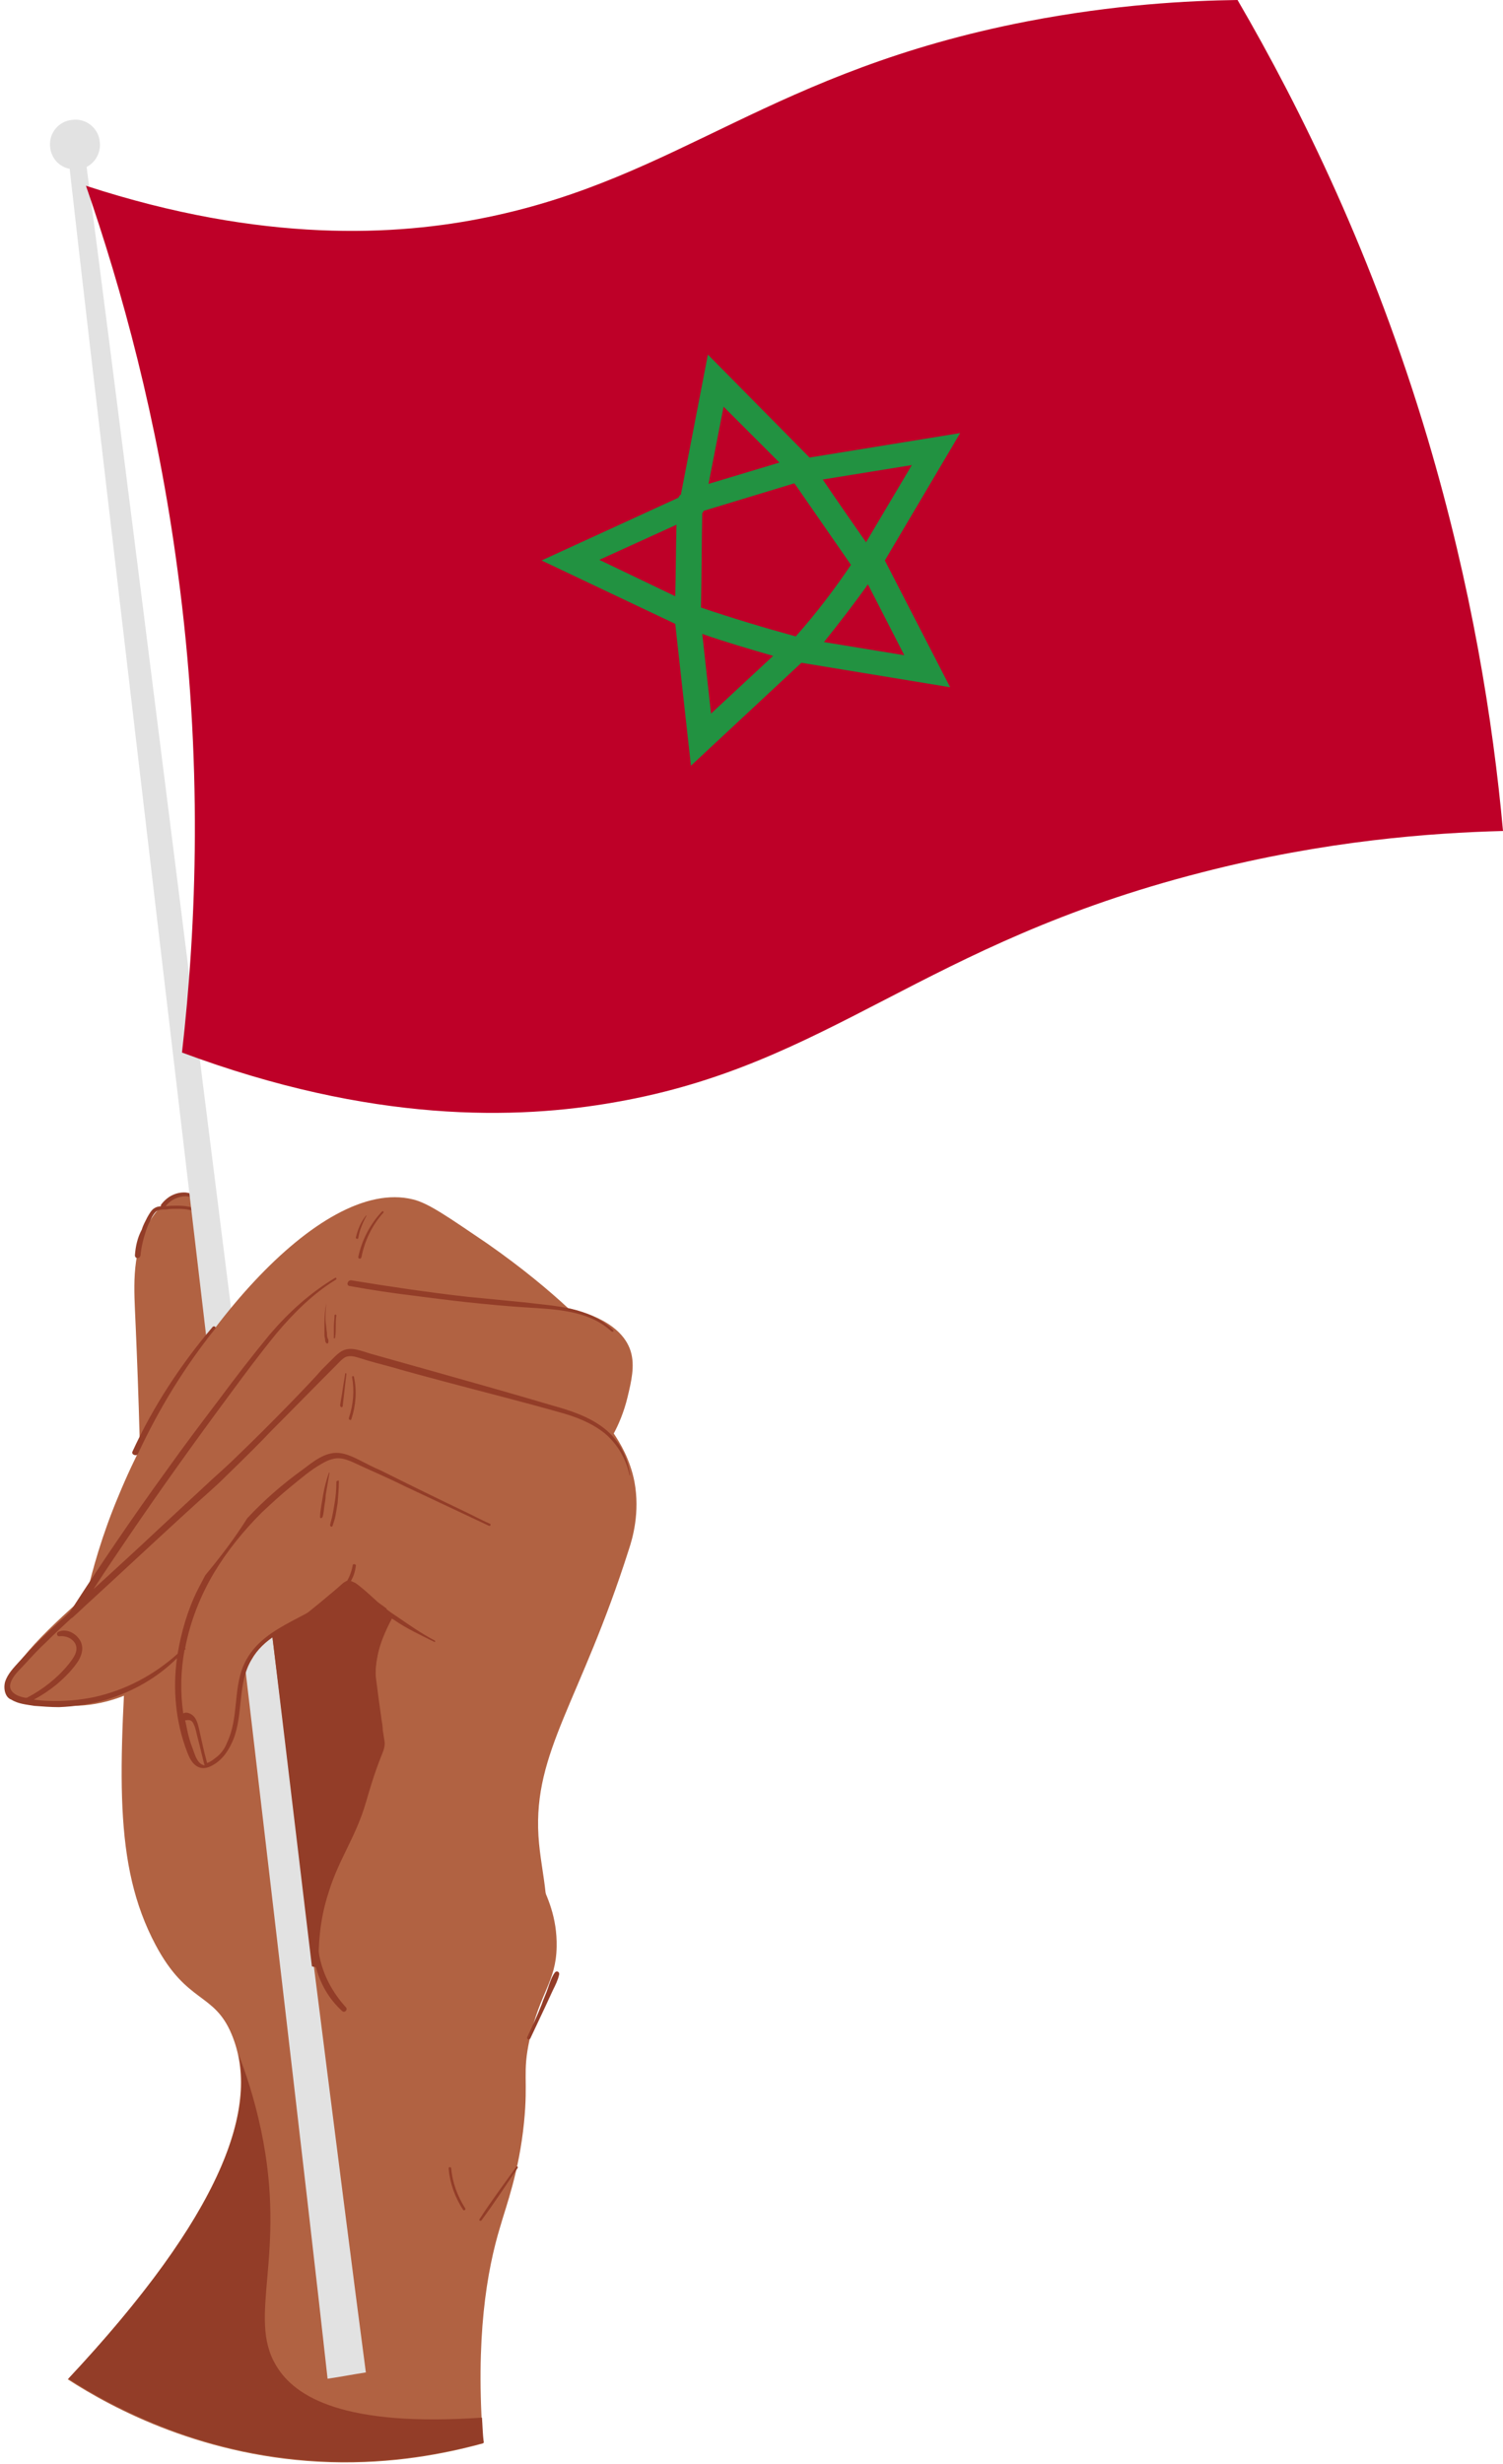
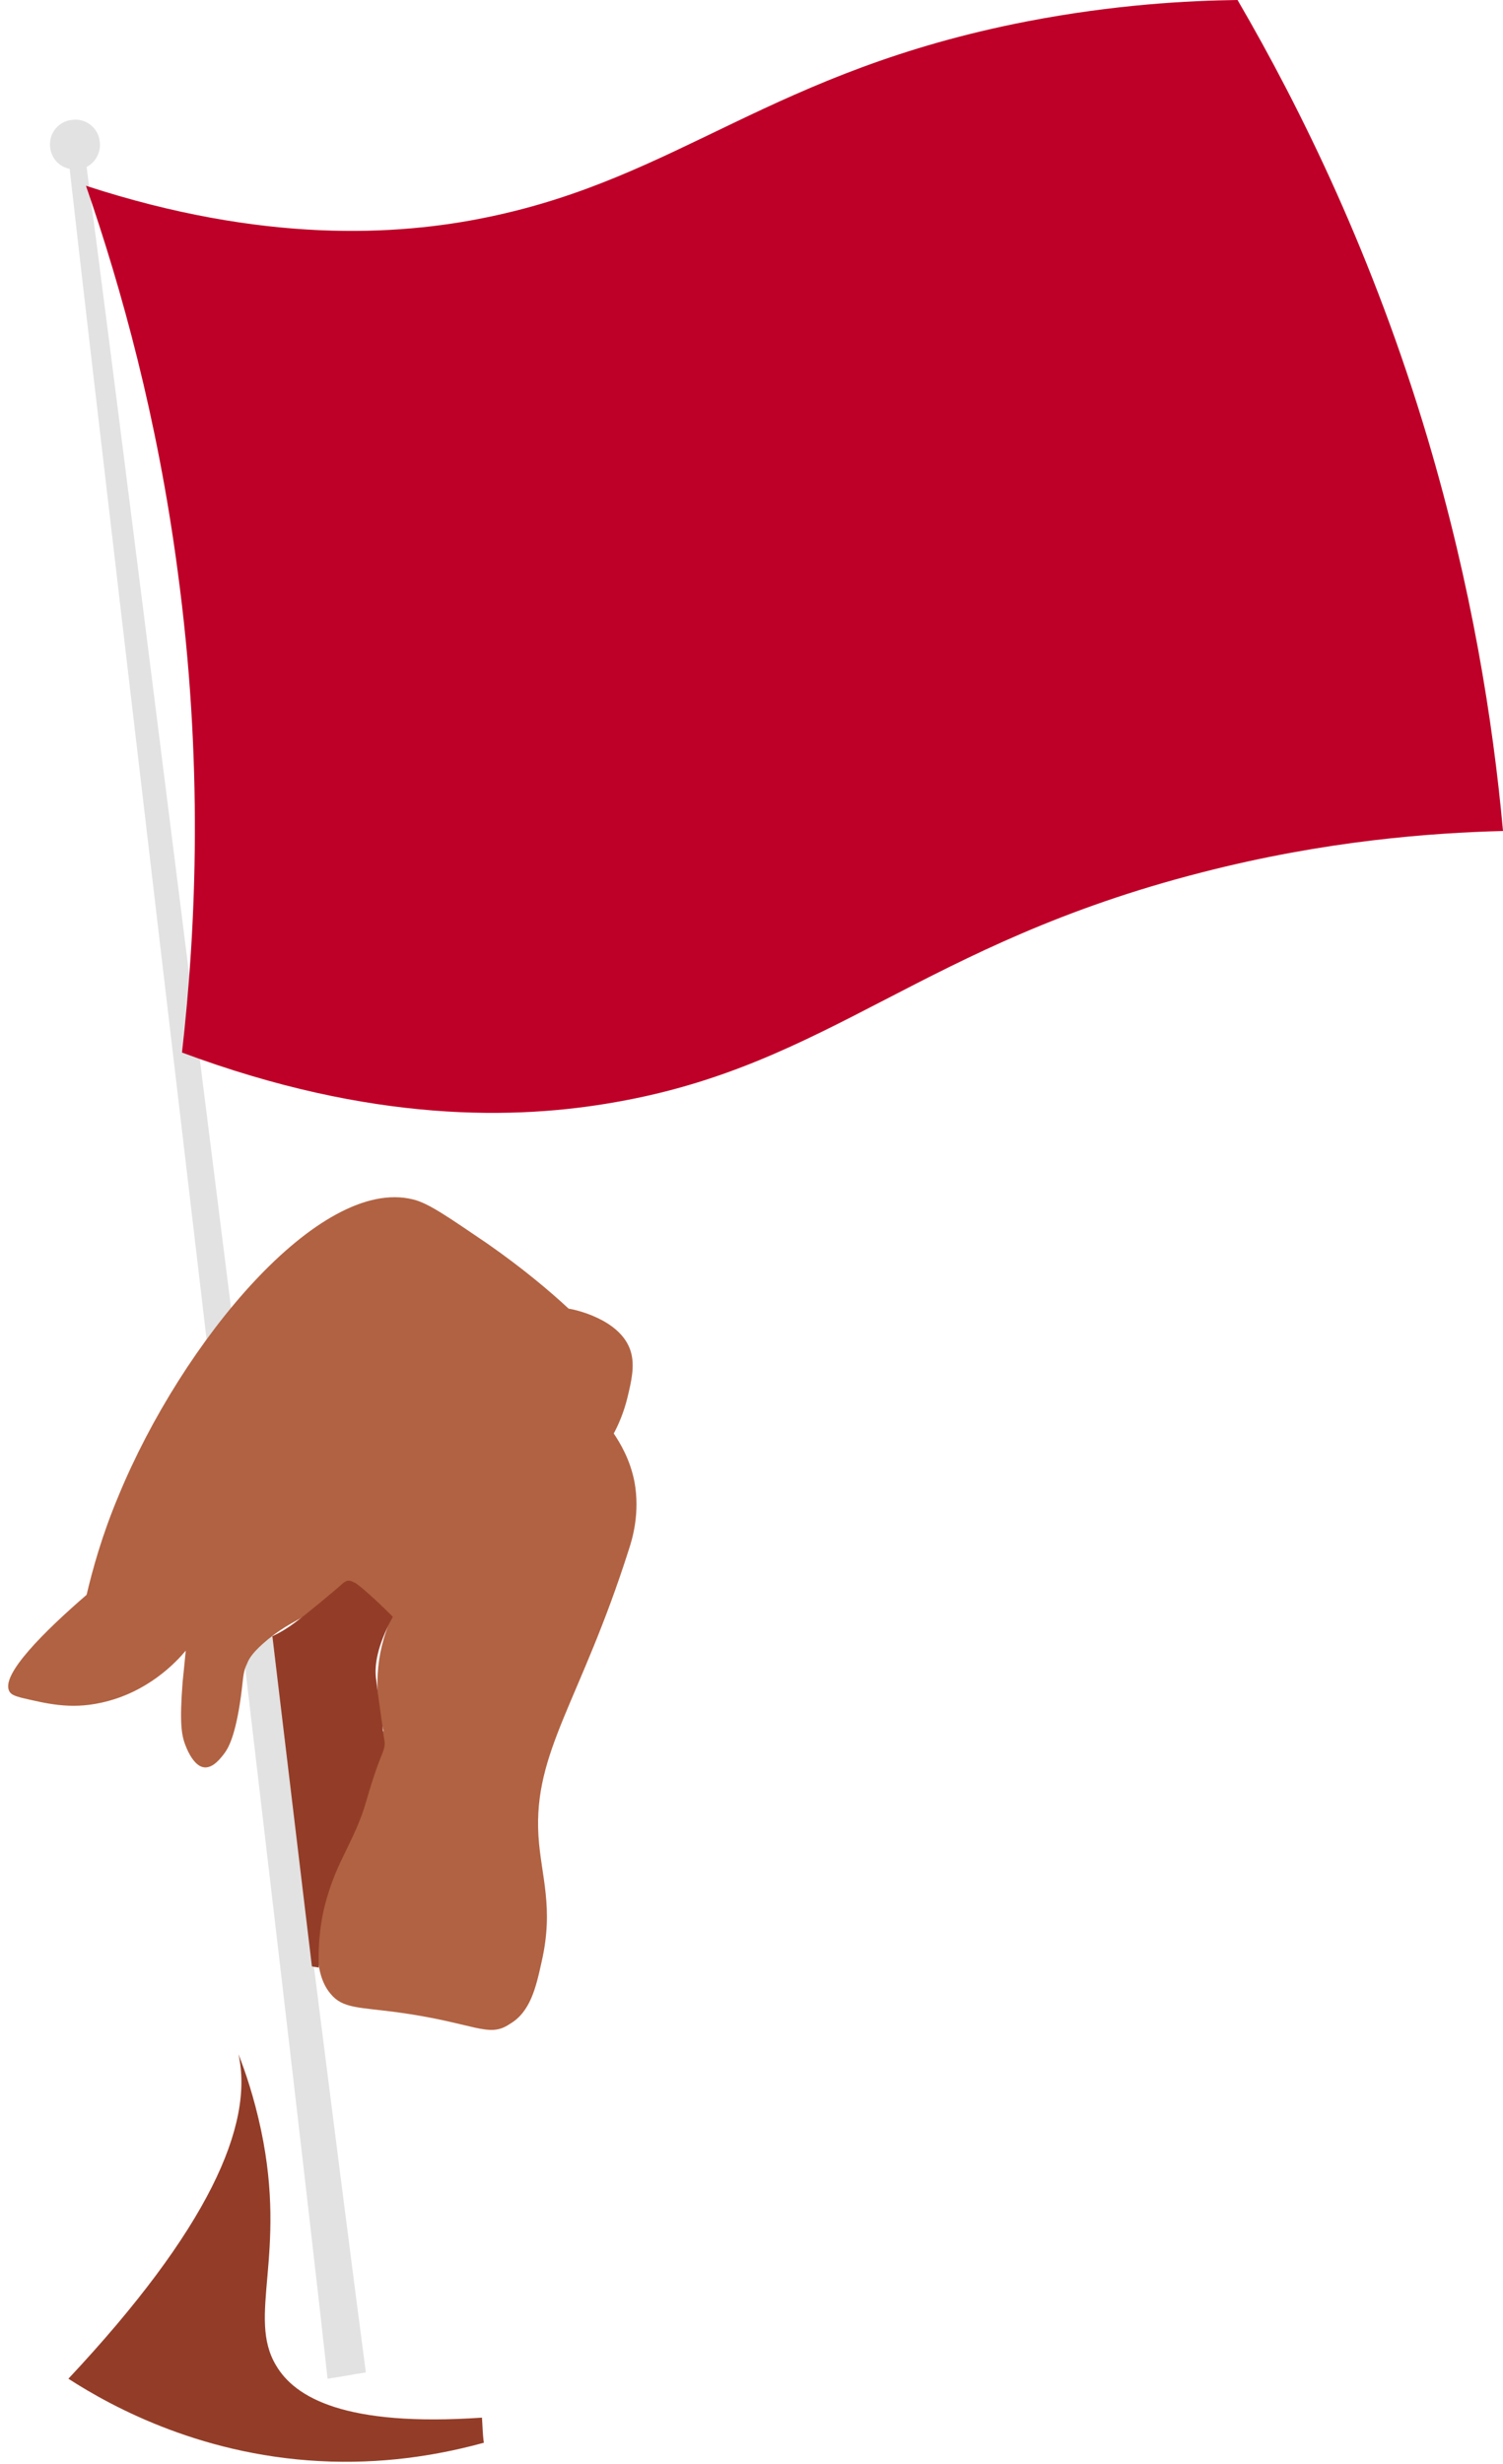
<svg xmlns="http://www.w3.org/2000/svg" height="392.6" preserveAspectRatio="xMidYMid meet" version="1.0" viewBox="-0.7 -0.0 239.5 392.6" width="239.5" zoomAndPan="magnify">
  <g>
    <g id="change1_1">
-       <path d="M67.1,247c0.2,0.1,0.7,0.6,1.4,1.2c14.8,13.6,7.6,32.2,16.7,51.2c1.3,2.7,2.9,6.1,2.8,10.8 c-0.1,5.6-2.7,7.3-4.3,14.7c-1.2,5.5-0.2,6.3-0.9,13.3c-0.8,7.9-2.8,13.1-3.8,16.6c-2.1,6.9-4,17.7-2.7,34.5 c-6.2,1.7-14.5,3.3-24.4,3c-19.9-0.6-34.7-8.6-41.8-13.2c24.6-26.3,30.9-43.6,26.1-55c-2.8-6.7-7.1-4.8-12.1-14.2 c-6.8-12.8-5.9-27.4-4.2-54c0.2-3.1,0.4-5,0.8-7.6c0.3-1.7,0.5-2.8,0.7-4.2c0.1-0.6,0.3-2.6,0.3-5.3c0-11.1-0.9-30.2-0.9-30.2 c-0.2-4.7-0.4-10.6,3.3-15.4c0,0,0.4-0.4,0.8-1c0.4-0.5,1-1.2,1.2-1.3c1-1.1,3.9-0.3,4.7,0.1c4,1.6,3.9,11.8,4.5,22.3 c0.7,13,1,19.5,4.1,23.6C46,246.2,57.7,239.9,67.1,247z" fill="#B16242" />
-     </g>
+       </g>
    <g id="change2_1">
-       <path d="M20.8,200c0,0.6,0.8,0.6,0.9,0c0.1-1.2,0.4-2.5,0.8-3.7c0.2-0.6,0.4-1.2,0.7-1.7c0.2-0.5,0.5-1.1,0.9-1.5 c0.4-0.4,1.1-0.4,1.7-0.4c0.6-0.1,1.2-0.1,1.9-0.1c1.2,0,2.4,0.2,3.4,0.8c0.2,0.1,0.5-0.2,0.2-0.4c-1.1-0.7-2.4-0.9-3.7-0.9 c-0.6,0-1.3,0-1.9,0.1c0.7-1,2-1.6,3.2-1.6c1.3,0.1,2.5,0.9,3.1,2c0.1,0.3,0.5,0,0.4-0.2c-0.7-1.3-2-2.2-3.5-2.4 c-1.6-0.1-3,0.7-3.9,1.9c-0.1,0.1-0.1,0.2,0,0.3c-0.4,0-0.8,0.1-1.1,0.3c-0.5,0.3-0.8,0.9-1.1,1.4c-0.3,0.6-0.7,1.3-0.9,2 C21.2,197.2,20.9,198.6,20.8,200z" fill="#933D28" />
-     </g>
+       </g>
    <g id="change3_1">
      <path d="M7.3,23.5c-0.3-2.2,1.3-4.2,3.5-4.4c2.2-0.3,4.2,1.3,4.4,3.5c0.2,1.7-0.7,3.3-2.1,4 C20.3,80.9,50.4,323.7,57.6,378c-2,0.3-4,0.7-6.1,1c-6-54.5-35-297.6-41.1-352.1C8.8,26.6,7.5,25.3,7.3,23.5z" fill="#E2E2E2" />
    </g>
    <g id="change1_2">
      <path d="M62.5,320.6c-6.1-0.8-8.6-0.6-10.5-2.9c-2-2.3-2.1-5.7-2.2-8.1c-0.1-2.3,0.2-4.4,1.2-7.9 c1.5-5.3,3.2-8.8,4.4-11.7c1.4-3.3,3.3-8.1,5-14.3c-1-3.8-1.7-9.6,0.4-15.7c0.3-0.9,0.6-1.7,1-2.4c-2-1.8-4-3.6-6-5.4 c-2.6,2.1-4.8,3.5-6.4,4.4c-2.9,1.7-4.7,2.4-7.4,4.6c-2.3,1.9-3,3-3.3,3.8c-0.7,1.4-0.6,2.2-1,5.2c-0.9,6.6-2.1,8.4-2.6,9.1 c-0.6,0.8-1.8,2.4-3.2,2.3c-1.6-0.1-2.7-2.6-3-3.4c-0.7-1.7-1-3.7-0.5-10.2c0.2-2.1,0.4-3.8,0.5-5c-1.6,1.9-6.1,6.7-13.5,8.3 c-5,1.1-8.8,0.1-12.7-0.8c-1.1-0.3-1.6-0.5-1.9-1c-1.5-2.6,5.6-9.6,12.3-15.4c0.9-3.8,2.4-9.4,5.1-15.8 c10.1-24.5,32-50.9,46.9-47.2c2.5,0.6,5.6,2.8,11.8,7c5.6,3.9,10,7.6,13,10.4c0.7,0.1,8.3,1.6,9.9,6.8c0.7,2.3,0.1,4.8-0.5,7.3 c-0.6,2.5-1.5,4.5-2.2,5.8c1,1.5,2.6,4.1,3.3,7.7c0.9,4.9-0.3,9-0.9,10.8c-7.7,24.2-15.2,32.1-14.4,45.6c0.4,6.4,2.5,11.4,0.5,20.1 c-0.9,4.1-1.8,8-5.1,9.9C77.1,324.8,75,322.3,62.5,320.6z" fill="#B16242" />
    </g>
    <g id="change2_2">
-       <path d="M21.3,231.6c-0.2,0.5-1.1,0.2-0.9-0.3c3.3-7.2,7.7-13.9,12.8-19.9c0.2-0.2,0.6,0,0.4,0.3 C28.7,217.8,24.6,224.5,21.3,231.6z M51,239.9c0.1-0.6,0.2-1.1,0.2-1.7c0.2-1.2,0.4-2.3,0.6-3.5c0-0.1-0.1-0.1-0.1,0 c-0.4,1.1-0.7,2.3-0.9,3.4c-0.1,0.6-0.2,1.2-0.3,1.8c-0.1,0.6-0.2,1.2-0.2,1.8c0,0.3,0.3,0.2,0.4,0C50.9,241.1,50.9,240.5,51,239.9 z M52.9,236.1c0,1.2-0.1,2.4-0.3,3.5c-0.1,0.6-0.2,1.2-0.3,1.7c-0.1,0.6-0.3,1.1-0.4,1.7c0,0.2,0.3,0.4,0.4,0.1 c0.2-0.6,0.4-1.2,0.5-1.8c0.1-0.6,0.2-1.2,0.3-1.8c0.1-1.2,0.2-2.4,0.2-3.6C53.3,235.9,52.9,235.9,52.9,236.1z M0.1,268 c0.4-1.3,1.4-2.3,2.3-3.3c2.2-2.4,4.6-4.8,7.1-7c0.4-0.4,0.8-0.7,1.1-1.1c4.9-7.6,10-15.1,15.3-22.4c2.7-3.8,5.5-7.5,8.3-11.2 c2.6-3.5,5.3-7,8.1-10.4c3-3.5,6.4-6.6,10.4-9c0.2-0.1,0.3,0.2,0.1,0.3c-3.6,2.2-6.7,5.3-9.4,8.5c-2.7,3.3-5.3,6.8-7.8,10.2 c-5.4,7.3-10.7,14.7-15.8,22.2c-1.9,2.8-3.8,5.6-5.6,8.4c3.5-3.2,7-6.4,10.4-9.6l8.5-7.9c1.9-1.7,3.3-3,4.2-3.9 c4.9-4.7,11.5-11.5,13.3-13.6c0.1-0.1,0.8-0.8,1.7-1.7c0.5-0.5,1-1,1.6-1.3c1.4-0.7,3.1,0.1,4.5,0.5c3.2,0.9,6.4,1.8,9.6,2.7 c6.4,1.8,12.8,3.6,19.2,5.5c2.9,0.8,6,1.8,8.4,3.7c2.3,1.8,3.7,4.5,4.1,7.4c0,0.1-0.1,0.1-0.1,0c-0.5-2.5-1.9-4.9-3.9-6.6 c-2.1-1.7-4.7-2.7-7.3-3.4c-6-1.7-12-3.2-18-4.8c-3-0.8-6-1.6-9.1-2.5c-1.5-0.4-3.1-0.8-4.6-1.3c-0.7-0.2-1.5-0.5-2.3-0.2 c-0.6,0.3-1.1,0.9-1.5,1.3c-3.5,3.5-6.9,7-10.4,10.5c-1.6,1.7-4.1,4.2-7.2,7.2c-1.9,1.9-2.4,2.2-7.3,6.7 c-4.8,4.4-9.5,8.8-14.3,13.2c-0.9,0.8-1.7,1.6-2.6,2.4c0,0-0.1,0.1-0.1,0.1c-0.1,0.1-0.2,0.2-0.3,0.2c-1.3,1.2-2.7,2.5-4,3.8 c-1.2,1.1-2.3,2.3-3.4,3.5c-0.8,0.9-1.9,1.8-2.3,3c-0.5,1.5,1.1,2.2,2.3,2.4c0.1,0,0.2,0,0.3,0c2.5-1.3,4.8-3.1,6.6-5.3 c0.7-0.9,1.7-2.1,1.1-3.3c-0.5-0.9-1.5-1.3-2.5-1.2c-0.4,0.1-0.6-0.5-0.2-0.7c1.1-0.5,2.4,0,3.2,1c0.9,1.1,0.7,2.4,0,3.6 c-0.9,1.4-2.2,2.7-3.5,3.8c-1.1,0.9-2.3,1.7-3.6,2.4c0.8,0.1,1.5,0.2,2.3,0.2c2.4,0.1,4.9-0.1,7.3-0.6c5-1.1,9.5-3.5,13.3-6.9 c0.6-3.5,1.6-7,3.2-10.2c0.4-0.8,0.8-1.5,1.2-2.3c2.4-2.9,4.7-5.9,6.7-9.1c2.7-2.9,5.7-5.5,8.9-7.8c1.6-1.2,3.5-2.8,5.7-2.6 c1.1,0.1,2.2,0.6,3.2,1.1c1.2,0.6,2.3,1.2,3.5,1.7c4.6,2.3,9.3,4.6,13.9,6.8c1.2,0.6,2.4,1.2,3.5,1.7c0.2,0.1,0,0.4-0.2,0.3 c-4.5-2.1-8.9-4.2-13.4-6.3c-2.2-1.1-4.5-2.1-6.7-3.1c-1.1-0.5-2.2-1.1-3.3-1.3c-1.1-0.2-2.2,0.2-3.2,0.8c-1.8,1-3.4,2.4-5,3.7 c-1.6,1.3-3.1,2.7-4.6,4.1c-2.9,2.9-5.5,6.1-7.6,9.6c-2.2,3.7-3.8,7.8-4.6,12c0.1,0.1,0.1,0.2,0,0.2c0,0-0.1,0.1-0.1,0.1 c-0.6,3.3-0.7,6.7-0.2,10.1c0.5-0.3,1.1,0,1.5,0.3c0.6,0.5,0.8,1.3,1,2.1c0.4,1.8,0.8,3.7,1.3,5.5c0.6-0.2,1.2-0.7,1.7-1.1 c0.7-0.6,1.2-1.4,1.5-2.2c1.8-3.8,1-8.2,2.5-12c2.6-6.4,10.1-7.5,14.9-11.6c0.4-0.3,0.8-0.7,1.2-1.1c0-0.1,0-0.1,0-0.2 c0.7-1,1.2-2.1,1.4-3.3c0-0.3,0.6-0.2,0.5,0.1c-0.1,0.9-0.4,1.8-0.9,2.6c0,0,0.1,0,0.1,0c0.4,0.3,0.8,0.6,1.3,0.9 c0.1,0,0.3,0,0.4,0.1c0.7,0.6,1.4,1.2,2.1,1.8c0.6,0.5,1.3,0.9,1.9,1.4l0,0.1c0.5,0.4,1.1,0.8,1.7,1.2c1.9,1.3,3.9,2.7,6,3.8 c0.1,0.1,0,0.3-0.1,0.2c-2.2-1.1-4.4-2.1-6.4-3.5c-0.2-0.1-0.3-0.2-0.5-0.3c-1.3,2.4-2.1,5-2.4,7.7c-0.1,1.3-0.1,2.7,0,4 c0,0.4,0.1,0.9,0.2,1.3c0,0.1,0,0.2,0,0.3c-0.1,1,0.1,2.1,0.3,3.1c-0.2,0-0.4,0-0.5-0.3c-1-2.7-1-5.9-0.6-8.7 c0.4-2.7,1.3-5.4,2.6-7.8c0,0-0.1-0.1-0.1-0.1c0,0.1,0,0.2,0,0.2c-2-1.5-4-3-6-4.5c-2.1,2.4-5.1,3.9-7.9,5.4 c-1.1,0.6-2.2,1.1-3.3,1.8c0,0,0,0,0,0c0,0,0,0,0,0c-0.2,0.1-0.3,0.2-0.5,0.4c0,0,0,0,0,0c0,0,0-0.1-0.1-0.1c-1.6,1-3,2.3-3.9,3.9 c-2.3,3.8-1.3,8.6-2.9,12.7c-0.7,1.7-1.7,3.3-3.4,4.2c-0.9,0.5-1.8,0.6-2.6,0c-0.7-0.5-1.1-1.4-1.4-2.2c-1.8-4.7-2.3-9.9-1.6-14.9 c-3.1,3.1-7,5.3-11.2,6.6c-2.5,0.7-5,1.1-7.6,1.2c-1.3,0-2.6-0.1-3.9-0.2c-1.2-0.2-2.6-0.3-3.7-1C0.2,270.5-0.2,269.2,0.1,268z M29.1,275.5c0.2,1,0.5,2.1,0.9,3.1c0.3,0.8,0.6,2,1.4,2.5c0.2,0.1,0.3,0.1,0.5,0.2c-0.4-1.5-0.7-2.9-1.1-4.4 c-0.2-0.7-0.3-1.5-0.6-2.1c-0.1-0.3-0.3-0.6-0.6-0.7c-0.3-0.1-0.5,0-0.8,0C28.9,274.5,29,275,29.1,275.5z M55.4,219.4 c0.4,2.2,0.2,4.4-0.5,6.5c-0.1,0.3,0.3,0.5,0.4,0.2c0.7-2.2,0.9-4.5,0.4-6.7C55.7,219.2,55.4,219.2,55.4,219.4z M51.2,210.8 c-0.1-1.1,0-2.1,0.1-3.2c0,0,0,0,0,0c-0.2,1-0.3,2.1-0.3,3.2c0,0.6,0,1.1,0,1.7c0,0.3,0,0.5,0.1,0.8c0,0.2,0,0.5,0.2,0.7 c0.1,0.1,0.3,0.1,0.3-0.1c0.1-0.3,0-0.5-0.1-0.7c-0.1-0.3-0.1-0.5-0.1-0.8C51.3,211.8,51.3,211.3,51.2,210.8z M49.8,304.5 c-0.8,2.9-1,5.8-0.2,8.8c0.7,2.7,2.1,5.2,4.2,7.1c0.4,0.4,1-0.2,0.6-0.6c-2.1-2.3-3.6-5.1-4.2-8.1c-0.6-3.1,0-6.1,1-9.1 c1-3.3,2.1-6.5,3.2-9.7c1.9-5.7,3.8-11.4,5.8-17.1c0,0,0,0,0-0.1c-0.1-0.2-0.1-0.4-0.2-0.6c-1.1,3.1-2.2,6.3-3.3,9.4 c-1.2,3.4-2.3,6.7-3.5,10.1C52,297.9,50.7,301.2,49.8,304.5z M53.9,224.1c0.1-0.9,0.2-1.7,0.3-2.6c0.1-0.9,0.2-1.7,0.3-2.6 c0-0.1-0.2-0.2-0.2,0c-0.1,0.8-0.3,1.7-0.4,2.5c-0.1,0.8-0.3,1.7-0.4,2.5C53.5,224.2,53.8,224.3,53.9,224.1z M97,211.9 c-1.9-1.8-4.3-2.8-6.8-3.4c-2.4-0.5-4.9-0.7-7.4-1c-3.1-0.3-6.1-0.6-9.2-0.9c-6.1-0.7-12.2-1.6-18.3-2.6c-0.6-0.1-0.9,0.8-0.3,0.9 c3.3,0.6,6.6,1.1,9.9,1.5c6,0.8,12,1.5,18,1.9c4.7,0.3,10.1,0.4,13.8,3.8C96.9,212.3,97.2,212.1,97,211.9z M56.4,197.2 c0.2-1.2,0.7-2.4,1.3-3.5c0,0,0-0.1-0.1,0c-0.8,1-1.3,2.2-1.6,3.5C56,197.4,56.4,197.5,56.4,197.2z M70.8,345.6 c0.2,2.3,1,4.5,2.3,6.5c0.2,0.2,0.5-0.1,0.3-0.3c-1.2-1.9-2-4-2.2-6.3C71.2,345.2,70.7,345.2,70.8,345.6z M52.7,213.1 c0.1-0.6,0.1-1.2,0.1-1.7c0-0.6,0-1.2,0.1-1.8c0-0.2-0.3-0.2-0.3,0c0,0.6-0.1,1.2-0.1,1.7c0,0.6,0,1.1,0,1.7 C52.4,213.3,52.7,213.3,52.7,213.1z M60.4,193.2c0.1-0.1-0.1-0.3-0.2-0.2c-1.9,2-3.2,4.5-3.8,7.2c-0.1,0.4,0.4,0.5,0.5,0.1 C57.4,197.7,58.6,195.2,60.4,193.2z M83.8,324.8c0.8-1.7,1.6-3.4,2.4-5.1c0.4-0.9,0.8-1.7,1.2-2.6c0.4-0.8,0.8-1.6,1-2.5 c0.1-0.4-0.4-0.7-0.7-0.3c-0.5,0.7-0.8,1.6-1.1,2.5c-0.3,0.9-0.7,1.7-1,2.6c-0.7,1.8-1.5,3.5-2.3,5.2 C83.2,324.9,83.6,325.1,83.8,324.8z M75.7,353.6c-0.1,0.2,0.1,0.3,0.3,0.2c2-2.7,3.9-5.6,5.8-8.4c0.1-0.1-0.1-0.3-0.2-0.2 C79.6,348,77.5,350.8,75.7,353.6z" fill="#933D28" />
-     </g>
+       </g>
    <g id="change2_3">
      <path d="M59.2,267.3c0.1,0.9,0.7,5.4,0.9,6.7c0.2,1.1,0.2,1.7,0.2,1.7c0.2,1.4,0.3,1.6,0.3,2.2 c-0.1,1.1-0.3,1.1-1.3,3.9c-0.6,1.7-1,3-1.7,5.4c-1.6,5.5-4.3,9-5.9,14.2c-0.9,2.7-1.8,6.7-1.6,12.1c-0.4-0.1-0.8-0.1-1.1-0.2 c-2.1-17.5-4.2-35.1-6.3-52.6c1.5-0.7,2.7-1.5,3.5-2.1c1.8-1.3,6.5-5.2,7.8-6.4c0.2-0.1,0.3-0.2,0.5-0.3c0.6-0.2,1.1,0.2,1.4,0.3 c0.8,0.5,3.1,2.5,6,5.4C59.3,262.4,59,265.4,59.2,267.3z M37.3,327.3c1.1,2.8,2.5,6.9,3.6,12.1c4.2,19.9-2.3,29.7,2.4,37.5 c3,5.1,11,9.8,32.8,8.3c0.1,1.3,0.1,2.6,0.3,4c-6.2,1.7-14.5,3.3-24.4,3c-19.9-0.6-34.7-8.6-41.8-13.2 C32.5,355.2,39.8,338.6,37.3,327.3z" fill="#933D28" />
    </g>
    <g id="change4_1">
      <path d="M238.8,132.4c-11.3,0.3-28.2,1.5-48,6.6c-44.6,11.4-59.1,30.6-93.4,36.6c-15.7,2.8-38.8,3.4-69.1-7.9 c2.3-20.2,3.4-46.5-0.7-76.8C24.4,66.7,18.7,46.1,13,29.6c28.2,9.2,49.6,8,64,5c30.6-6.3,45.2-23.3,86-31.2 c14-2.7,25.7-3.3,33.5-3.4c10.2,17.5,21.7,41,30.3,69.9C233.8,93.5,237.2,114.8,238.8,132.4z" fill="#BE0028" />
    </g>
    <g id="change5_1">
-       <path d="M152.3,69l-24,3.9l-16.2-16.4l-4.3,22.3c-0.2,0.1-0.3,0.3-0.4,0.5l-21.8,10l21.3,10.1l2.5,22.6l17.6-16.4 l23.7,3.9l-10.4-20.2L152.3,69z M144.6,74.1l-7.3,12.3c-2.3-3.3-4.6-6.6-6.9-10L144.6,74.1z M114.6,64.8l8.9,8.9l-11.3,3.4 L114.6,64.8z M94.8,89.2l12.3-5.6c-0.1,3.8-0.1,7.6-0.2,11.4L94.8,89.2z M112.6,113.7l-1.4-12.7c3.7,1.3,7.5,2.4,11.3,3.5 L112.6,113.7z M126.1,101.4c-5.1-1.4-10.1-2.9-15.1-4.6c0.1-5,0.1-10.1,0.2-15.1l0.1,0l0.1-0.3l14.5-4.4c0,0.1,0.1,0.2,0.2,0.3 c2.9,4.2,5.9,8.5,8.8,12.7C132.2,94,129.3,97.8,126.1,101.4C126.1,101.5,126.1,101.4,126.1,101.4z M130.6,102.3 c2.4-3,4.8-6.1,7-9.2l5.8,11.3L130.6,102.3z" fill="#229241" />
-     </g>
+       </g>
  </g>
</svg>